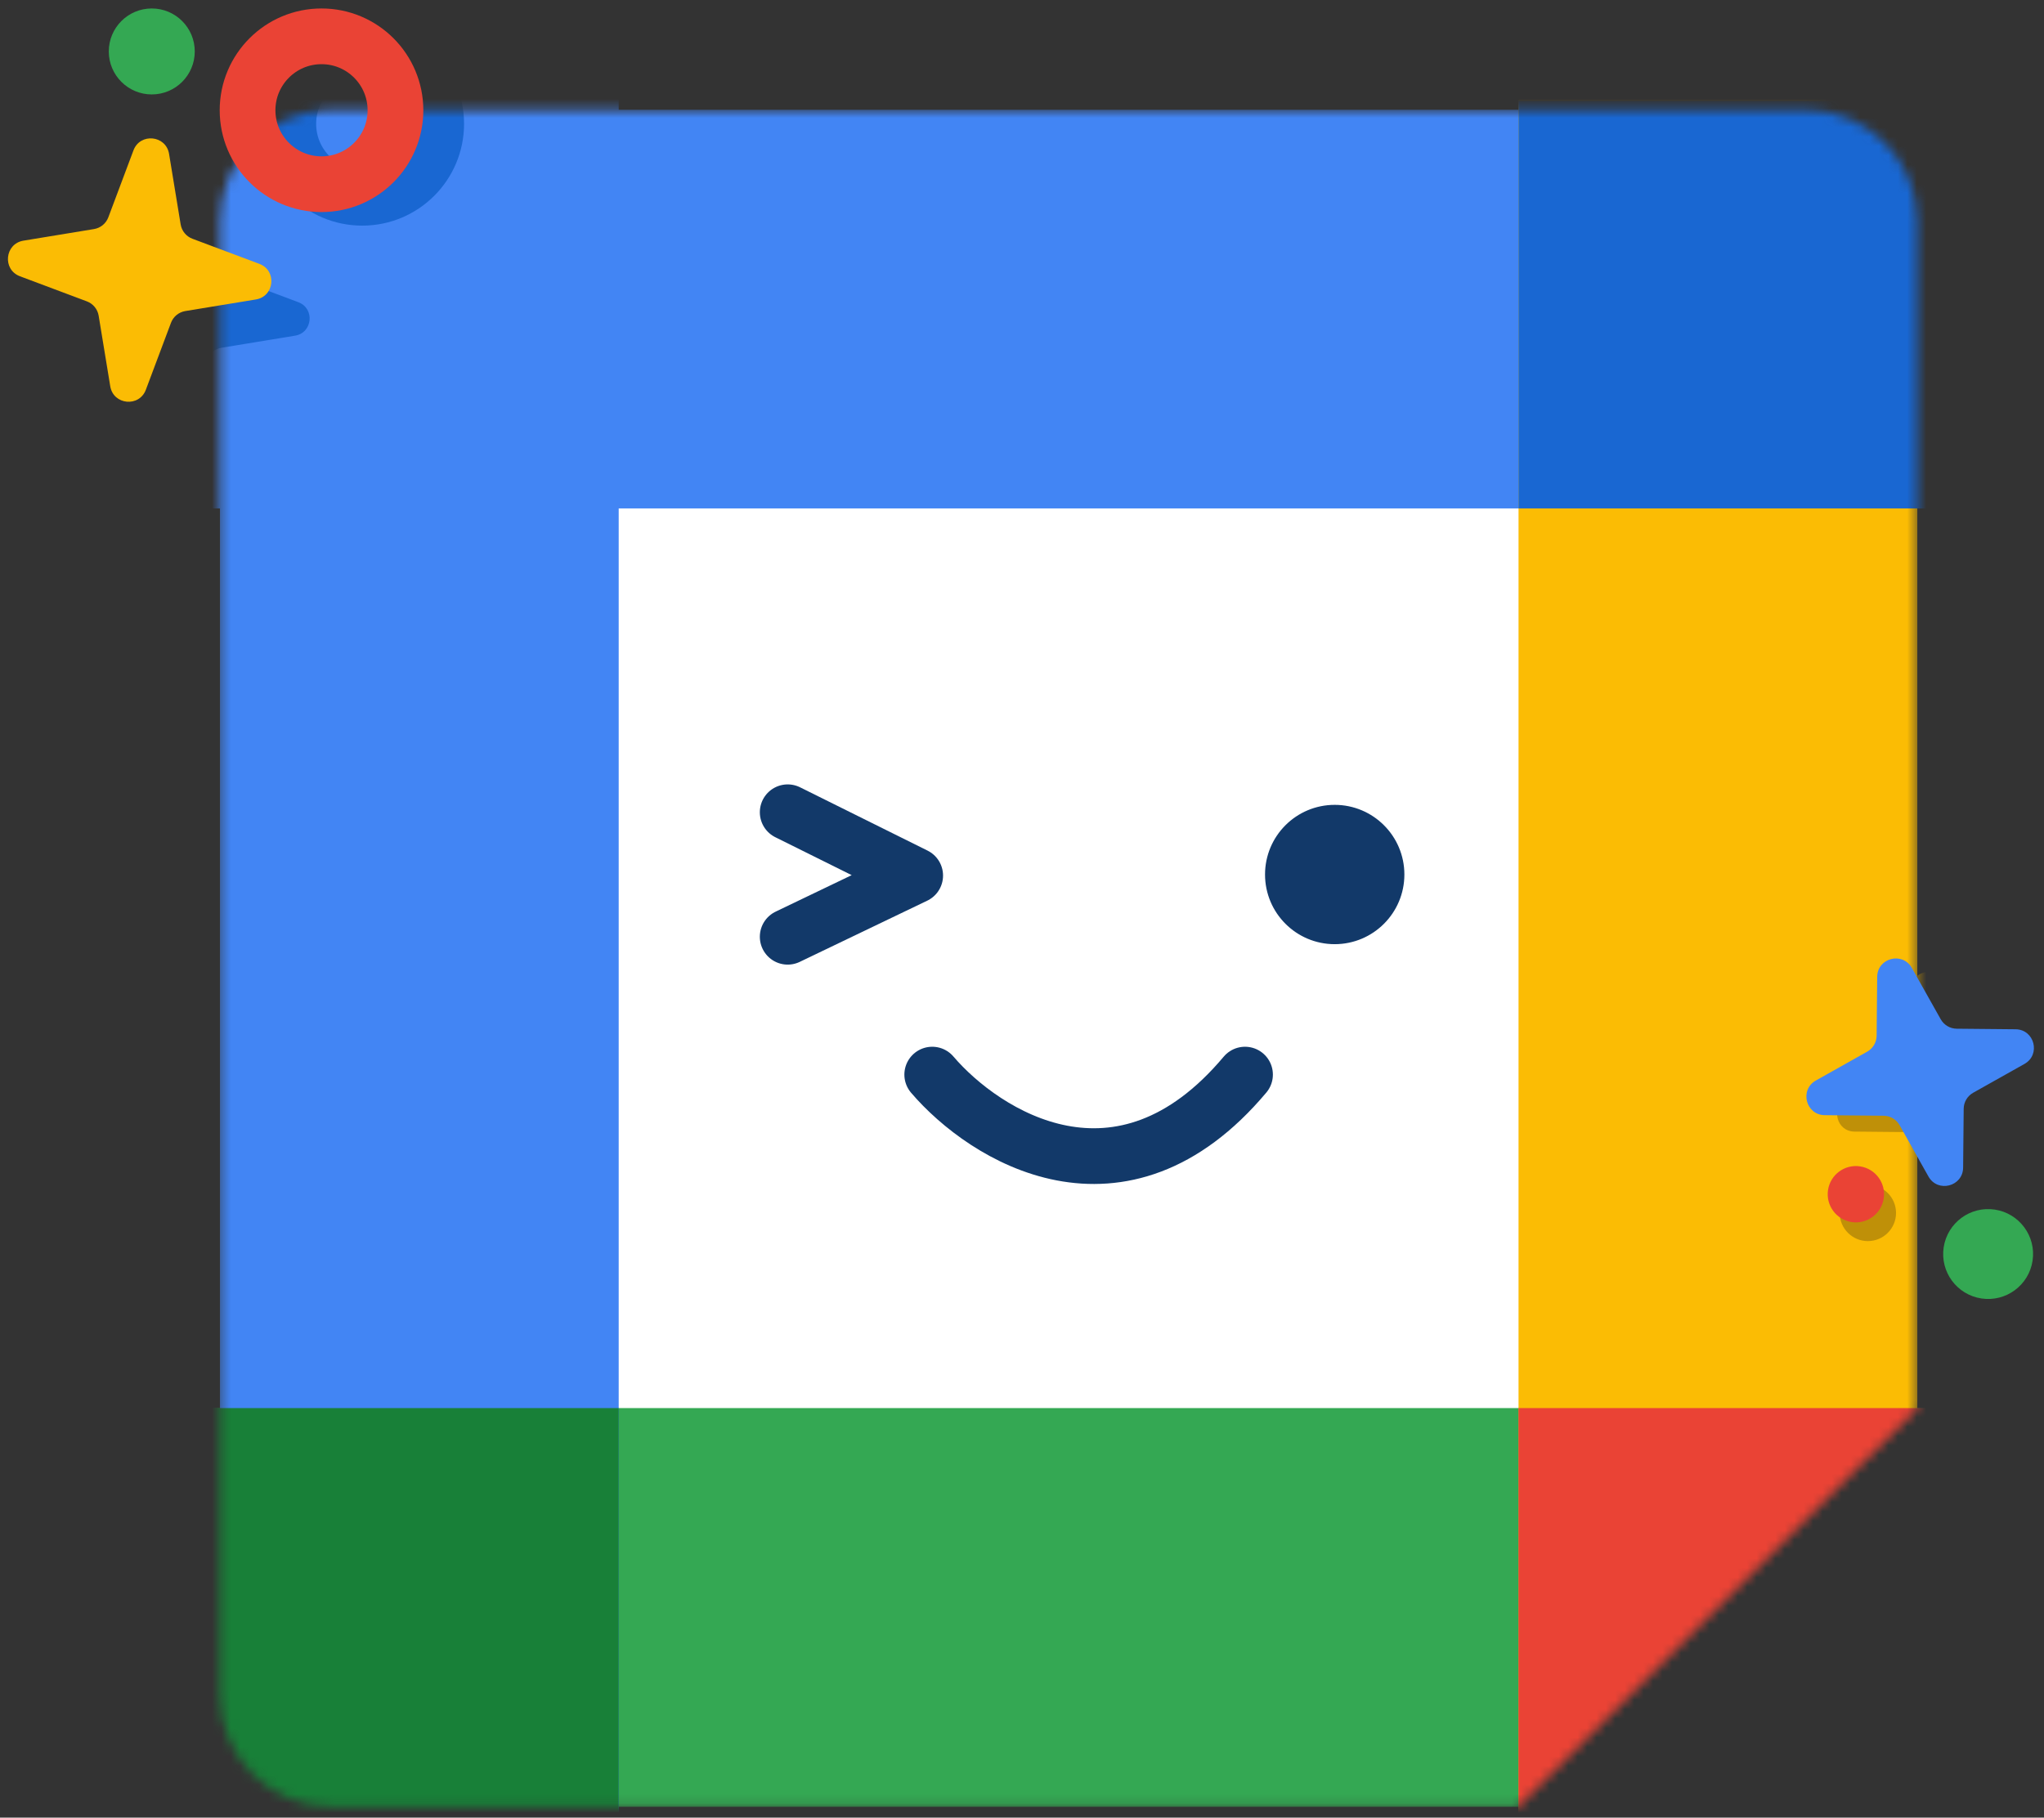
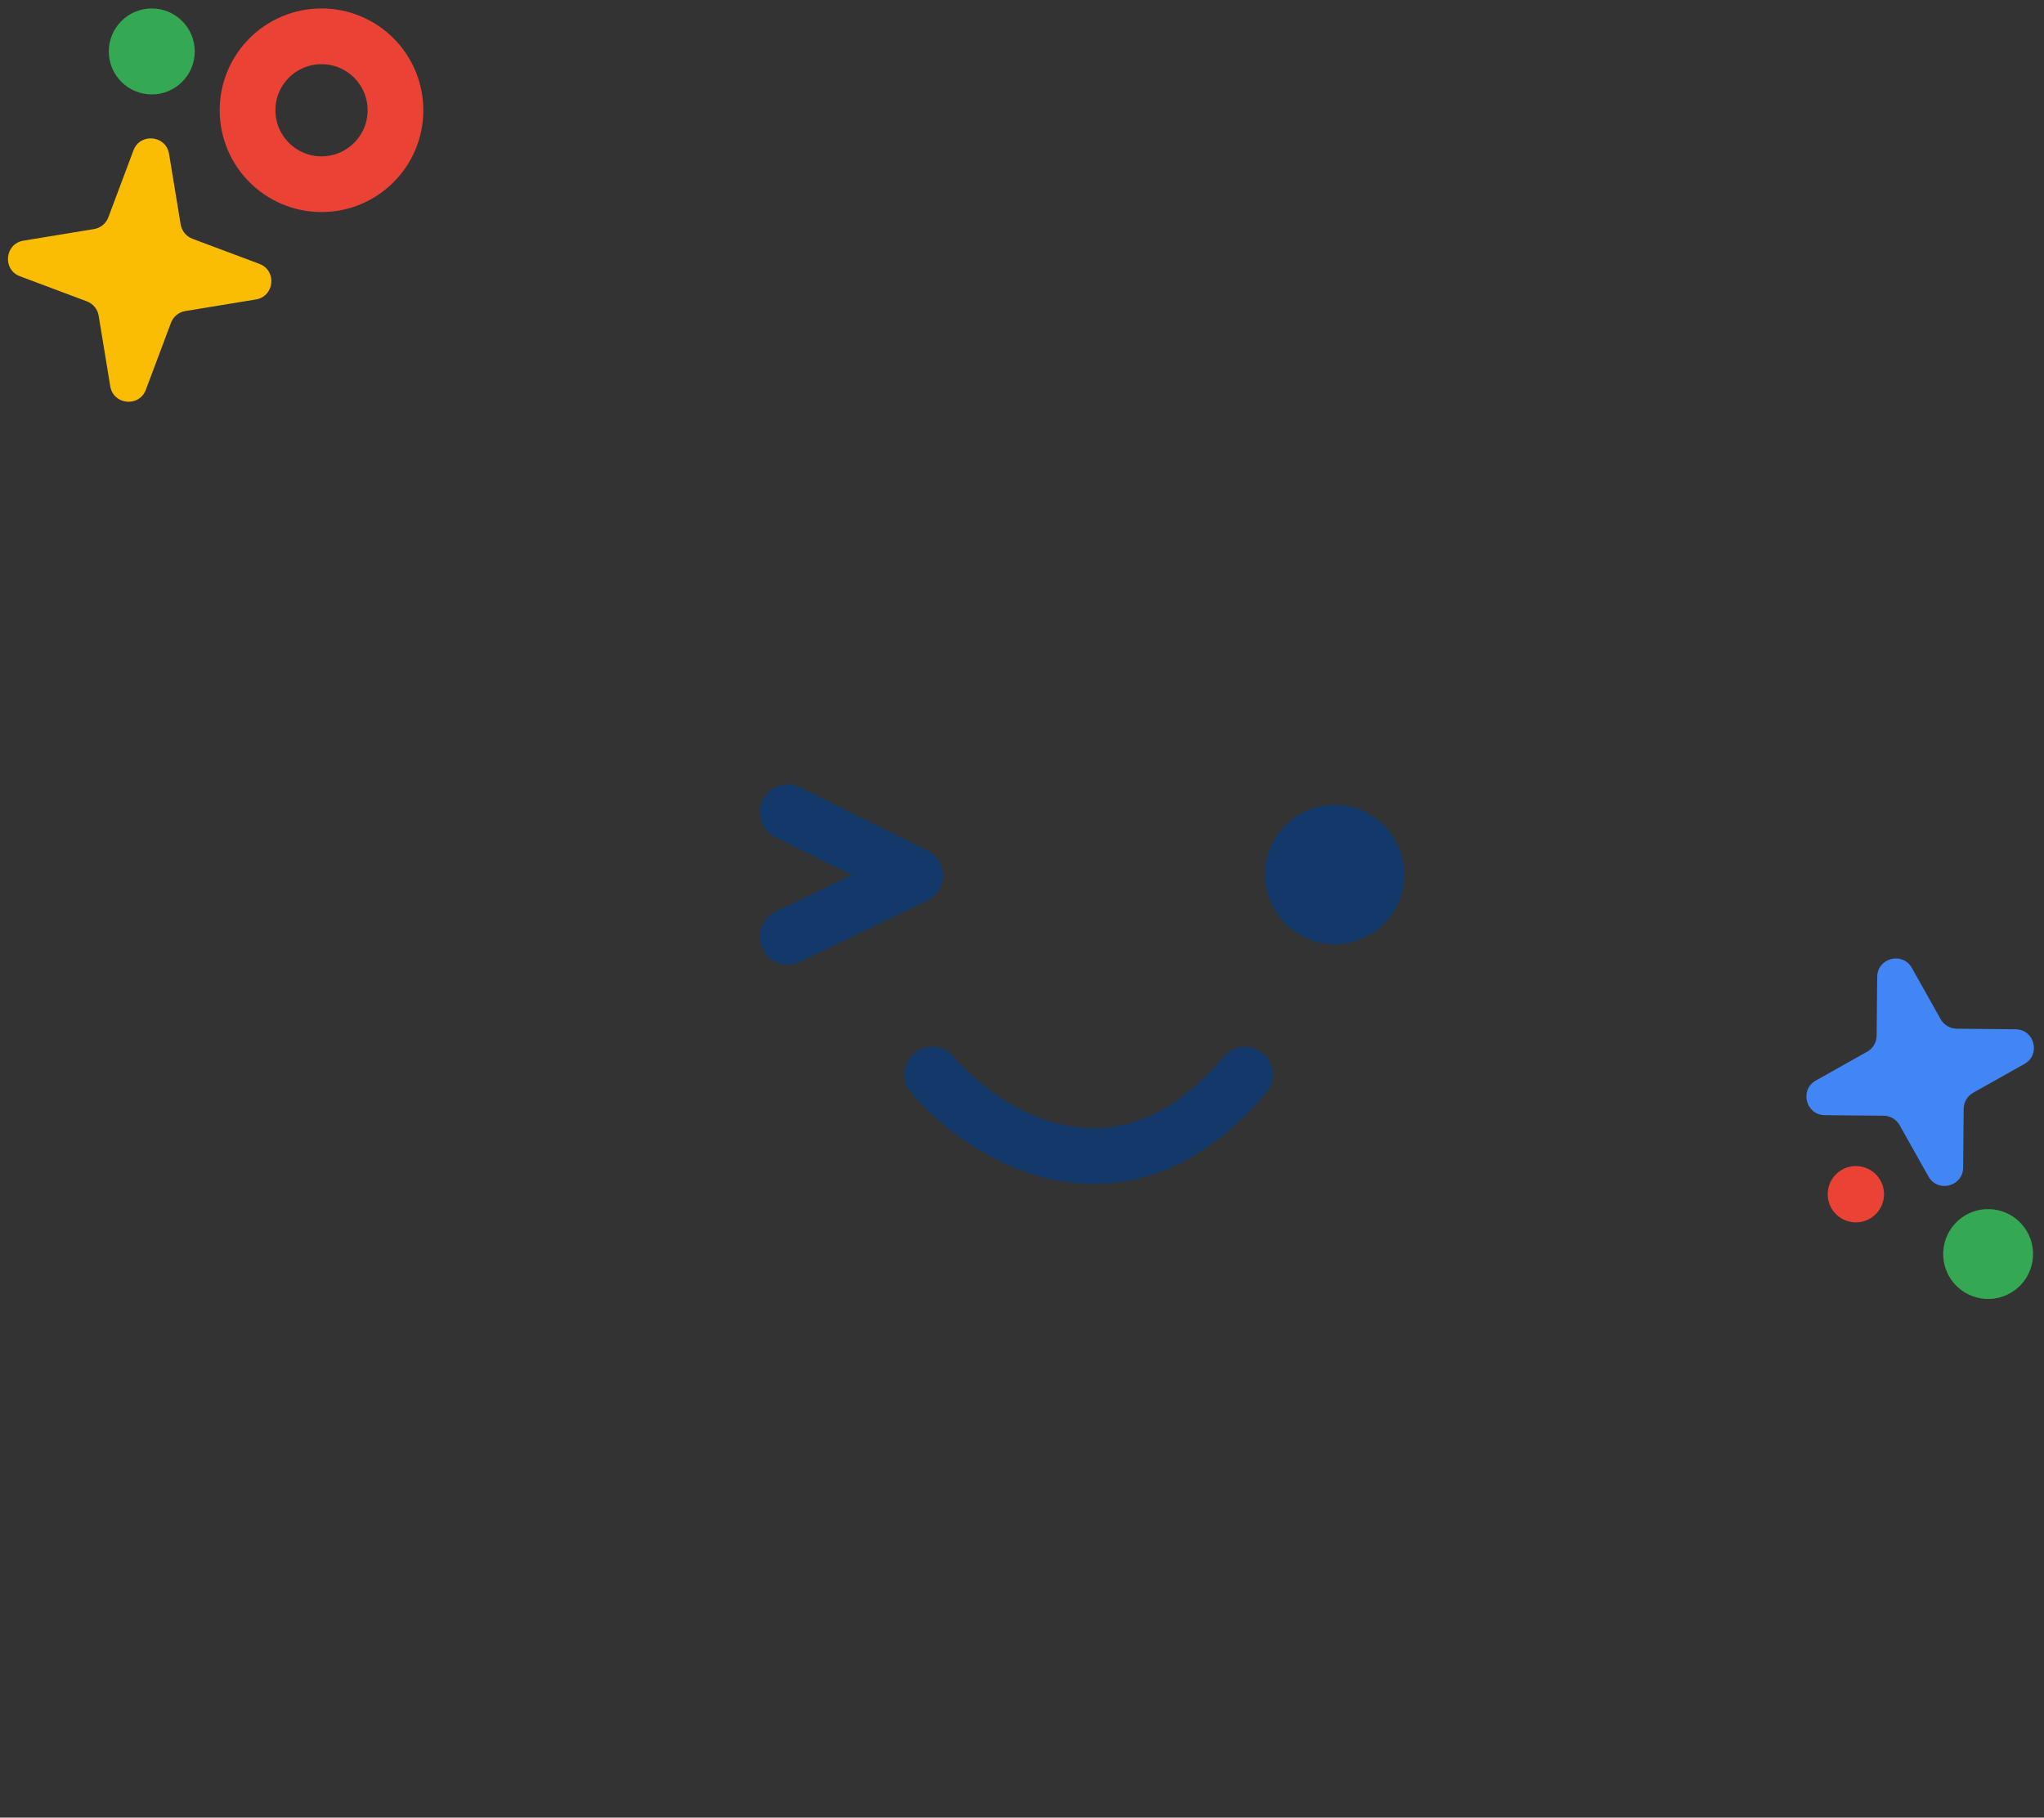
<svg xmlns="http://www.w3.org/2000/svg" width="217" height="193" viewBox="0 0 217 193" fill="none">
  <rect x="0" y="0" width="217" height="193" fill="#333333" stroke="none" />
  <mask id="mask0_519_1045" style="mask-type:alpha" maskUnits="userSpaceOnUse" x="23" y="11" width="181" height="181">
-     <path d="M191.717 11.65C198.252 11.65 203.55 16.948 203.55 23.483V149.595L161.214 191.852H35.162C28.627 191.852 23.348 186.554 23.348 180.019V23.483C23.348 16.948 28.646 11.65 35.181 11.65H191.717Z" fill="white" />
-   </mask>
+     </mask>
  <g mask="url(#mask0_519_1045)">
-     <rect x="54.981" y="47.533" width="114.259" height="113.472" fill="white" />
    <rect x="-38.503" y="11.65" width="304.062" height="42.336" fill="#4285F4" />
    <rect x="-31.894" y="149.517" width="304.062" height="42.336" fill="#34A853" />
    <rect x="203.55" y="-20.141" width="304.062" height="42.336" transform="rotate(90 203.55 -20.141)" fill="#FBBC04" />
-     <path d="M201.291 128.795C201.291 130.447 199.952 131.786 198.301 131.786C196.649 131.786 195.311 130.447 195.311 128.795C195.311 127.144 196.649 125.805 198.301 125.805C199.952 125.805 201.291 127.144 201.291 128.795Z" fill="#BF9008" />
-     <rect x="65.684" y="-50.437" width="304.062" height="42.336" transform="rotate(90 65.684 -50.437)" fill="#4285F4" />
    <rect x="161.214" y="10.706" width="47.057" height="43.28" fill="#1967D2" />
    <rect x="18.626" y="149.517" width="47.057" height="43.28" fill="#188038" />
    <rect x="161.214" y="149.517" width="47.057" height="43.28" fill="#EA4335" />
    <path d="M38.458 5.298C42.793 5.298 46.308 8.814 46.308 13.149C46.308 17.485 42.793 21 38.458 21C34.122 21 30.606 17.485 30.606 13.149C30.606 8.813 34.121 5.298 38.458 5.298Z" stroke="#1967D2" stroke-width="5.916" />
    <path d="M18.21 19.668C18.875 17.896 21.457 18.15 21.764 20.017L23.053 27.865C23.16 28.518 23.608 29.064 24.227 29.296L31.674 32.09C33.446 32.755 33.192 35.337 31.324 35.644L23.476 36.933C22.823 37.04 22.278 37.488 22.045 38.107L19.251 45.553C18.586 47.325 16.004 47.071 15.698 45.204L14.409 37.356C14.301 36.703 13.854 36.157 13.234 35.925L5.788 33.131C4.016 32.466 4.27 29.884 6.138 29.577L13.986 28.288C14.638 28.181 15.184 27.733 15.416 27.114L18.21 19.668Z" fill="#1967D2" />
    <path d="M202.884 105.029C202.902 103.136 205.415 102.491 206.342 104.141L209.656 110.036C209.981 110.613 210.588 110.972 211.249 110.979L218.012 111.044C219.904 111.062 220.549 113.575 218.9 114.502L213.004 117.816C212.428 118.141 212.069 118.748 212.062 119.409L211.997 126.172C211.979 128.064 209.466 128.709 208.538 127.06L205.224 121.165C204.9 120.588 204.293 120.229 203.631 120.222L196.869 120.157C194.976 120.139 194.331 117.626 195.981 116.698L201.876 113.384C202.453 113.06 202.812 112.453 202.818 111.791L202.884 105.029Z" fill="#BF9008" />
  </g>
  <path d="M83.625 86.249L97.16 92.971L83.625 99.469" stroke="#123969" stroke-width="5.916" stroke-linecap="round" stroke-linejoin="round" />
  <path d="M141.698 85.537C145.742 85.537 149.021 88.815 149.021 92.859C149.021 96.903 145.743 100.182 141.698 100.182C137.654 100.182 134.376 96.903 134.376 92.859C134.376 88.815 137.654 85.537 141.698 85.537Z" fill="#123969" stroke="#123969" stroke-width="0.148" />
  <path d="M98.97 114.106C104.555 120.638 119.015 129.783 132.177 114.106" stroke="#123969" stroke-width="5.916" stroke-linecap="round" />
  <path d="M34.134 3.857C38.47 3.857 41.984 7.372 41.984 11.708C41.984 16.044 38.469 19.559 34.134 19.559C29.798 19.559 26.282 16.044 26.282 11.708C26.282 7.372 29.798 3.857 34.134 3.857Z" stroke="#EA4335" stroke-width="5.916" />
  <circle cx="16.113" cy="5.463" r="4.564" fill="#34A853" />
  <path d="M14.168 15.968C14.875 14.083 17.623 14.353 17.949 16.34L19.179 23.829C19.294 24.524 19.77 25.104 20.429 25.352L27.535 28.018C29.42 28.725 29.15 31.473 27.163 31.799L19.674 33.029C18.979 33.143 18.399 33.62 18.151 34.279L15.485 41.385C14.778 43.27 12.03 43 11.704 41.013L10.474 33.523C10.36 32.829 9.883 32.248 9.224 32.001L2.118 29.335C0.233 28.628 0.503 25.88 2.49 25.554L9.98 24.323C10.674 24.209 11.255 23.733 11.502 23.074L14.168 15.968Z" fill="#FBBC04" />
  <circle cx="211.068" cy="133.159" r="4.772" transform="rotate(8.612 211.068 133.159)" fill="#34A853" />
  <ellipse cx="197.028" cy="126.807" rx="2.99" ry="2.99" transform="rotate(8.612 197.028 126.807)" fill="#EA4335" />
  <path d="M199.292 103.725C199.311 101.711 201.985 101.025 202.972 102.78L206.035 108.229C206.38 108.843 207.026 109.225 207.73 109.232L213.981 109.292C215.994 109.312 216.681 111.986 214.926 112.973L209.476 116.036C208.863 116.381 208.481 117.027 208.474 117.731L208.414 123.982C208.394 125.995 205.72 126.681 204.733 124.926L201.67 119.477C201.325 118.864 200.679 118.481 199.975 118.474L193.724 118.414C191.711 118.395 191.024 115.721 192.78 114.734L198.229 111.671C198.842 111.326 199.225 110.679 199.231 109.976L199.292 103.725Z" fill="#4285F4" />
</svg>